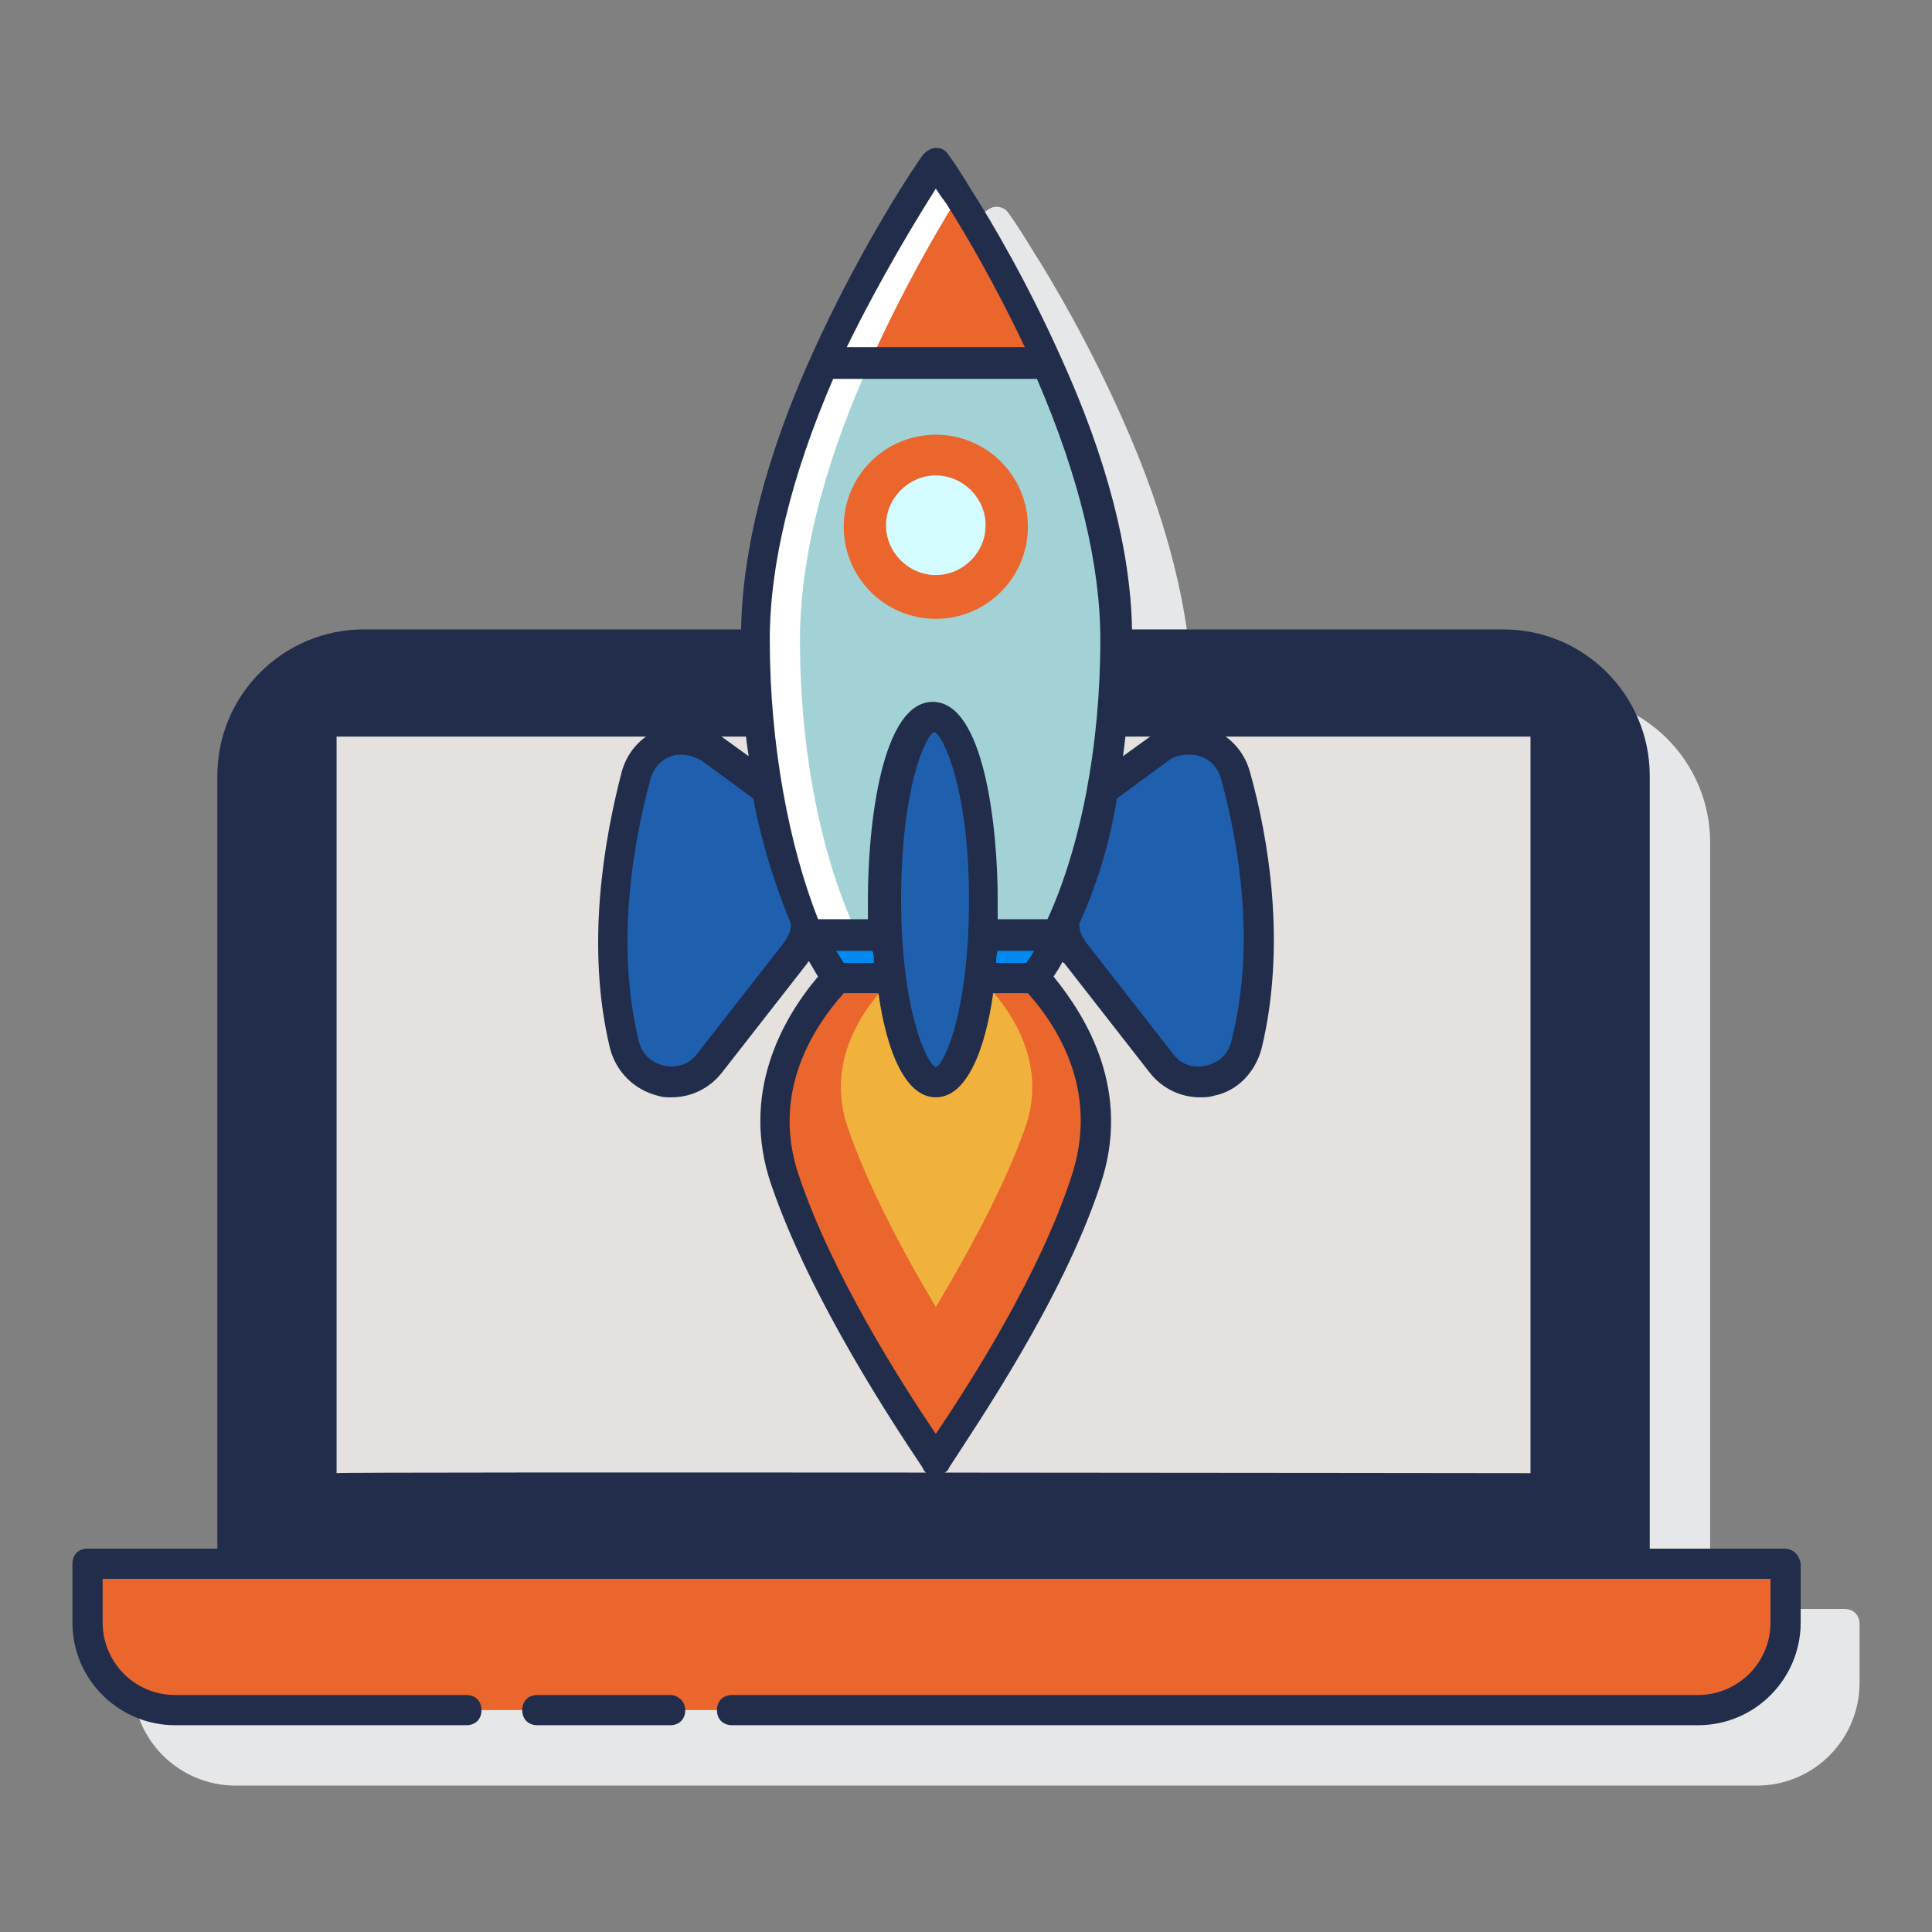
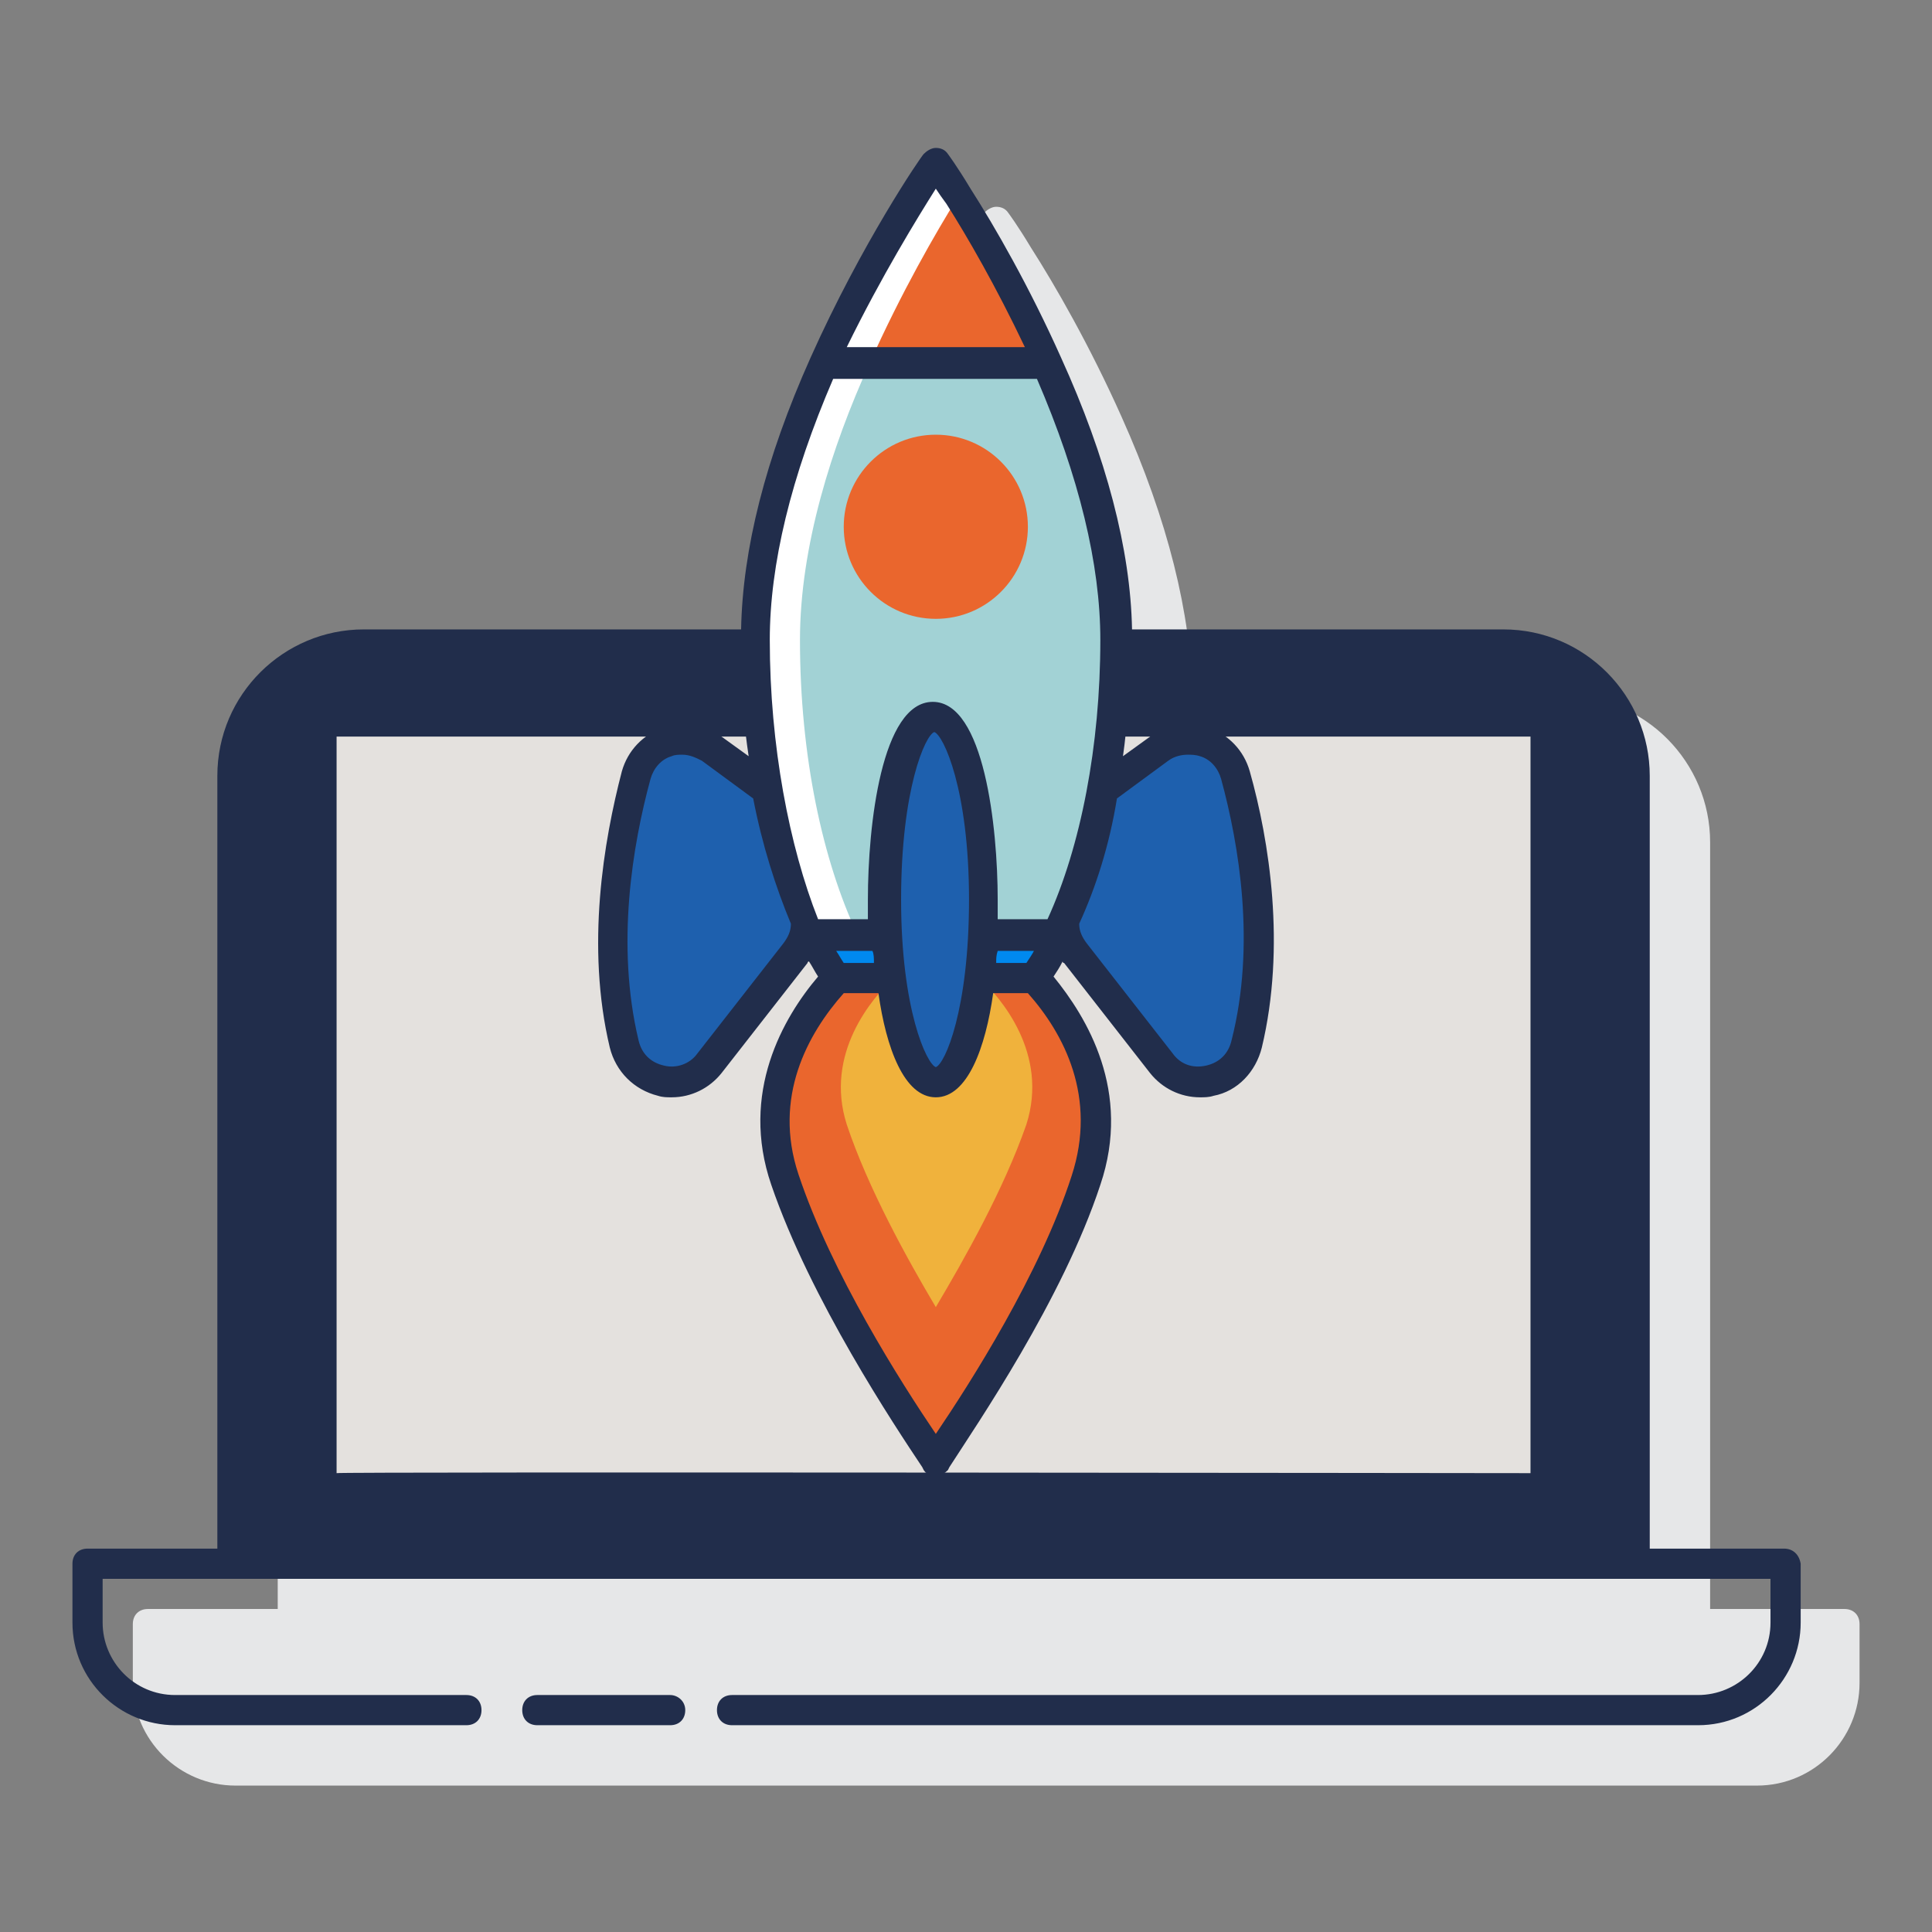
<svg xmlns="http://www.w3.org/2000/svg" version="1.1" id="Layer_1" x="0px" y="0px" viewBox="0 0 128 128" style="enable-background:new 0 0 128 128;" xml:space="preserve">
  <rect x="0" y="0" width="128" height="128" fill="#808080" stroke="none" />
  <style type="text/css"> .st0{fill:#E6E7E8;} .st1{fill:#212D4B;} .st2{fill:#E4E1DE;} .st3{fill:#EA662D;} .st4{fill:#F0B23C;} .st5{fill:#1E60AE;} .st6{fill:#FFFFFF;} .st7{fill:#A2D2D5;} .st8{fill:#0089EF;} .st9{fill:#D4FBFF;} </style>
  <g>
    <path class="st0" d="M122.2,106.6h-8.9V55.8c0-5.3-4.3-9.7-9.7-9.7H79c-0.1-5.4-1.6-11.6-4.7-18.5c0,0,0,0,0,0 c-2.1-4.7-4.4-8.7-6-11.2c-0.9-1.5-1.5-2.3-1.5-2.3c-0.2-0.3-0.5-0.4-0.8-0.4c0,0,0,0,0,0c-0.3,0-0.6,0.2-0.8,0.4 c-0.2,0.2-4.1,5.9-7.5,13.5c0,0,0,0,0,0c-3,6.9-4.6,13.1-4.7,18.5H28.1c-5.3,0-9.7,4.3-9.7,9.7v50.8H9.8c-0.6,0-1,0.4-1,1v3.9 c0,3.8,3.1,6.8,6.8,6.8h100.8c3.8,0,6.8-3.1,6.8-6.8v-3.9C123.2,107,122.8,106.6,122.2,106.6z" />
    <g>
      <g>
        <path class="st1" d="M108.3,103.6V51.4c0-4.8-3.9-8.7-8.7-8.7H24.1c-4.8,0-8.7,3.9-8.7,8.7v52.2H108.3z" />
        <path class="st2" d="M22.3,97.6V48.8h79.1v48.8C101.4,97.6,22.2,97.5,22.3,97.6z" />
-         <path class="st3" d="M118.2,103.6v3.9c0,3.2-2.6,5.8-5.8,5.8H11.6c-3.2,0-5.8-2.6-5.8-5.8v-3.9 C5.8,103.6,118.2,103.6,118.2,103.6z" />
      </g>
      <g>
        <g>
          <path class="st3" d="M68.6,64.7C68.6,64.7,68.6,64.7,68.6,64.7l-13.1,0c0,0,0,0,0,0c-2.3,2.5-5.5,7.4-3.4,13.4 c2.6,7.6,8.4,16.2,10,18.7c1.6-2.4,7.4-11,10-18.7C74,72.1,70.9,67.2,68.6,64.7z" />
          <path class="st4" d="M62,86.6c-1.9-3.2-4.5-7.9-5.9-12.1c-1.5-4.7,1.7-8.4,3.1-9.7l2.8,0l2.9,0c1.4,1.3,4.6,5,3.1,9.7 C66.5,78.8,63.9,83.4,62,86.6z" />
        </g>
        <g>
          <path class="st5" d="M50.9,52.4l-3.7-2.8c-1.8-1.4-4.5-0.4-5.1,1.8c-1.2,4.3-2.3,11.2-0.8,17.8c0.6,2.6,4,3.4,5.7,1.2l5.7-7.3 c0.4-0.6,0.7-1.3,0.7-2V61C52.4,58.6,51.5,55.6,50.9,52.4z" />
          <path class="st5" d="M81.9,51.4c-0.6-2.2-3.2-3.1-5.1-1.8l-3.7,2.8c-0.6,3.3-1.5,6.2-2.6,8.7v0.1c0,0.7,0.2,1.4,0.7,2l5.7,7.3 c1.7,2.1,5.1,1.4,5.7-1.2C84.3,62.6,83.1,55.7,81.9,51.4z" />
        </g>
        <path class="st6" d="M74,42.4c0,7.7-1.5,14.6-3.8,19.5H53.8C51.5,57.1,50,50.1,50,42.4c0-6.2,2.1-12.8,4.6-18.3h14.8 C71.9,29.6,74,36.2,74,42.4z" />
        <path class="st7" d="M69.4,24.1H57.6C55.1,29.6,53,36.2,53,42.4c0,7.7,1.5,14.6,3.8,19.5h13.3c2.4-4.9,3.8-11.8,3.8-19.5 C74,36.2,71.9,29.6,69.4,24.1z" />
        <path class="st6" d="M69.4,24.1H54.6C58,16.4,62,10.8,62,10.8S66,16.4,69.4,24.1z" />
        <path class="st3" d="M69.4,24.1H57.6c2.1-4.7,4.4-8.7,5.9-11.1C65,15.4,67.3,19.3,69.4,24.1z" />
        <path class="st8" d="M70.2,61.9c-0.5,1-1,2-1.6,2.8H55.5c-0.6-0.8-1.1-1.8-1.6-2.8C53.8,61.9,70.2,61.9,70.2,61.9z" />
        <circle class="st3" cx="62" cy="34.9" r="6.1" />
-         <path class="st9" d="M62,31.5c-1.8,0-3.3,1.5-3.3,3.3s1.5,3.3,3.3,3.3s3.3-1.5,3.3-3.3C65.3,33,63.8,31.5,62,31.5z" />
        <g>
          <ellipse class="st5" cx="62" cy="59.6" rx="3.3" ry="12.1" />
          <g>
            <path class="st1" d="M44.4,112.3h-8.8c-0.6,0-1,0.4-1,1s0.4,1,1,1h8.8c0.6,0,1-0.4,1-1S44.9,112.3,44.4,112.3z" />
            <path class="st1" d="M118.2,102.6h-8.9V51.4c0-5.3-4.3-9.7-9.7-9.7H75c-0.1-5.3-1.7-11.4-4.7-18l0,0c-2.1-4.7-4.4-8.7-6-11.2 c-0.9-1.5-1.5-2.3-1.5-2.3c-0.2-0.3-0.5-0.4-0.8-0.4c0,0,0,0,0,0c-0.3,0-0.6,0.2-0.8,0.4c-0.2,0.2-4.1,5.9-7.5,13.5 c0,0,0,0,0,0c-3,6.7-4.5,12.7-4.6,18H24.1c-5.3,0-9.7,4.3-9.7,9.7v51.2H5.8c-0.6,0-1,0.4-1,1v3.9c0,3.8,3.1,6.8,6.8,6.8h19.3 c0.6,0,1-0.4,1-1s-0.4-1-1-1H11.6c-2.7,0-4.8-2.2-4.8-4.8v-2.9h110.5v2.9c0,2.7-2.2,4.8-4.8,4.8h-64c-0.6,0-1,0.4-1,1 s0.4,1,1,1h64c3.8,0,6.8-3.1,6.8-6.8v-3.9C119.2,103,118.8,102.6,118.2,102.6z M52.4,61.2c0,0.5-0.2,0.9-0.5,1.3l-5.7,7.3 c-0.5,0.7-1.4,1-2.2,0.8c-0.9-0.2-1.5-0.8-1.7-1.7c-1.5-6.3-0.4-12.9,0.8-17.3c0.2-0.7,0.7-1.3,1.4-1.5C44.7,50,45,50,45.2,50 c0.5,0,0.9,0.2,1.3,0.4l3.4,2.5C50.5,56,51.4,58.8,52.4,61.2z M57.9,63.8h-2c-0.2-0.3-0.3-0.5-0.5-0.8h2.4 C57.9,63.2,57.9,63.5,57.9,63.8z M55.9,65.8h2.3c0.5,3.6,1.7,6.9,3.8,6.9s3.3-3.3,3.8-6.9h2.3c2.4,2.7,4.6,6.9,2.9,12.1 C68.9,84.4,64.3,91.6,62,95c-2.3-3.4-6.9-10.6-9.1-17.2C51.2,72.7,53.5,68.5,55.9,65.8z M59.7,59.6c0-7.3,1.6-10.9,2.2-11.1 c0.6,0.2,2.3,3.8,2.3,11.1c0,7.3-1.6,10.9-2.2,11.1C61.4,70.5,59.7,66.9,59.7,59.6z M68,63.8h-2c0-0.3,0-0.5,0.1-0.8h2.4 C68.4,63.2,68.2,63.5,68,63.8z M74,52.9l3.4-2.5c0.4-0.3,0.9-0.4,1.3-0.4c0.2,0,0.5,0,0.8,0.1c0.7,0.2,1.2,0.8,1.4,1.5 c1.2,4.4,2.3,11,0.7,17.3c-0.2,0.9-0.8,1.5-1.7,1.7c-0.9,0.2-1.7-0.1-2.2-0.8L72,62.5c-0.3-0.4-0.5-0.8-0.5-1.3 C72.6,58.8,73.5,56,74,52.9z M62,12.5c0.2,0.3,0.4,0.6,0.7,1c1.4,2.2,3.3,5.5,5.2,9.5H56.1C58.4,18.3,60.8,14.4,62,12.5z M55.2,25.1h13.5c2.8,6.5,4.2,12.3,4.2,17.3c0,7-1.3,13.7-3.5,18.5h-3.3c0-0.5,0-0.9,0-1.3c0-4.8-0.9-13.1-4.3-13.1 s-4.3,8.2-4.3,13.1c0,0.4,0,0.8,0,1.3h-3.3C52.3,56.1,51,49.4,51,42.4C51,37.4,52.4,31.6,55.2,25.1z M16.4,51.4 c0-4.2,3.4-7.7,7.7-7.7h25c0,2.2,0.2,4.4,0.5,6.4l-1.8-1.3c-1.1-0.8-2.6-1.1-3.9-0.6c-1.3,0.5-2.3,1.5-2.7,2.9 c-1.2,4.6-2.4,11.6-0.8,18.3c0.4,1.6,1.6,2.8,3.2,3.2c0.3,0.1,0.6,0.1,0.9,0.1c1.3,0,2.5-0.6,3.3-1.6l5.7-7.3 c0,0,0-0.1,0.1-0.1c0.2,0.3,0.4,0.7,0.6,1c-2.3,2.7-5.2,7.7-3.1,13.8c2.6,7.6,8.2,16,10,18.7l0.1,0.2c0.2,0.3,0.5,0.4,0.8,0.4 s0.6-0.2,0.8-0.4l0.1-0.2c1.8-2.8,7.5-11.1,10-18.7c2.1-6.2-0.9-11.1-3.1-13.8c0.2-0.3,0.4-0.6,0.6-1c0,0,0,0.1,0.1,0.1 l5.7,7.3c0.8,1,2,1.6,3.3,1.6c0.3,0,0.6,0,0.9-0.1c1.6-0.3,2.8-1.6,3.2-3.2c1.6-6.7,0.5-13.7-0.8-18.3 c-0.4-1.4-1.4-2.4-2.7-2.9c-1.3-0.5-2.8-0.2-3.9,0.6l-1.8,1.3c0.3-2.1,0.4-4.2,0.5-6.4h24.7c4.2,0,7.7,3.4,7.7,7.7v51.2H16.4 V51.4z" />
          </g>
        </g>
      </g>
    </g>
  </g>
</svg>